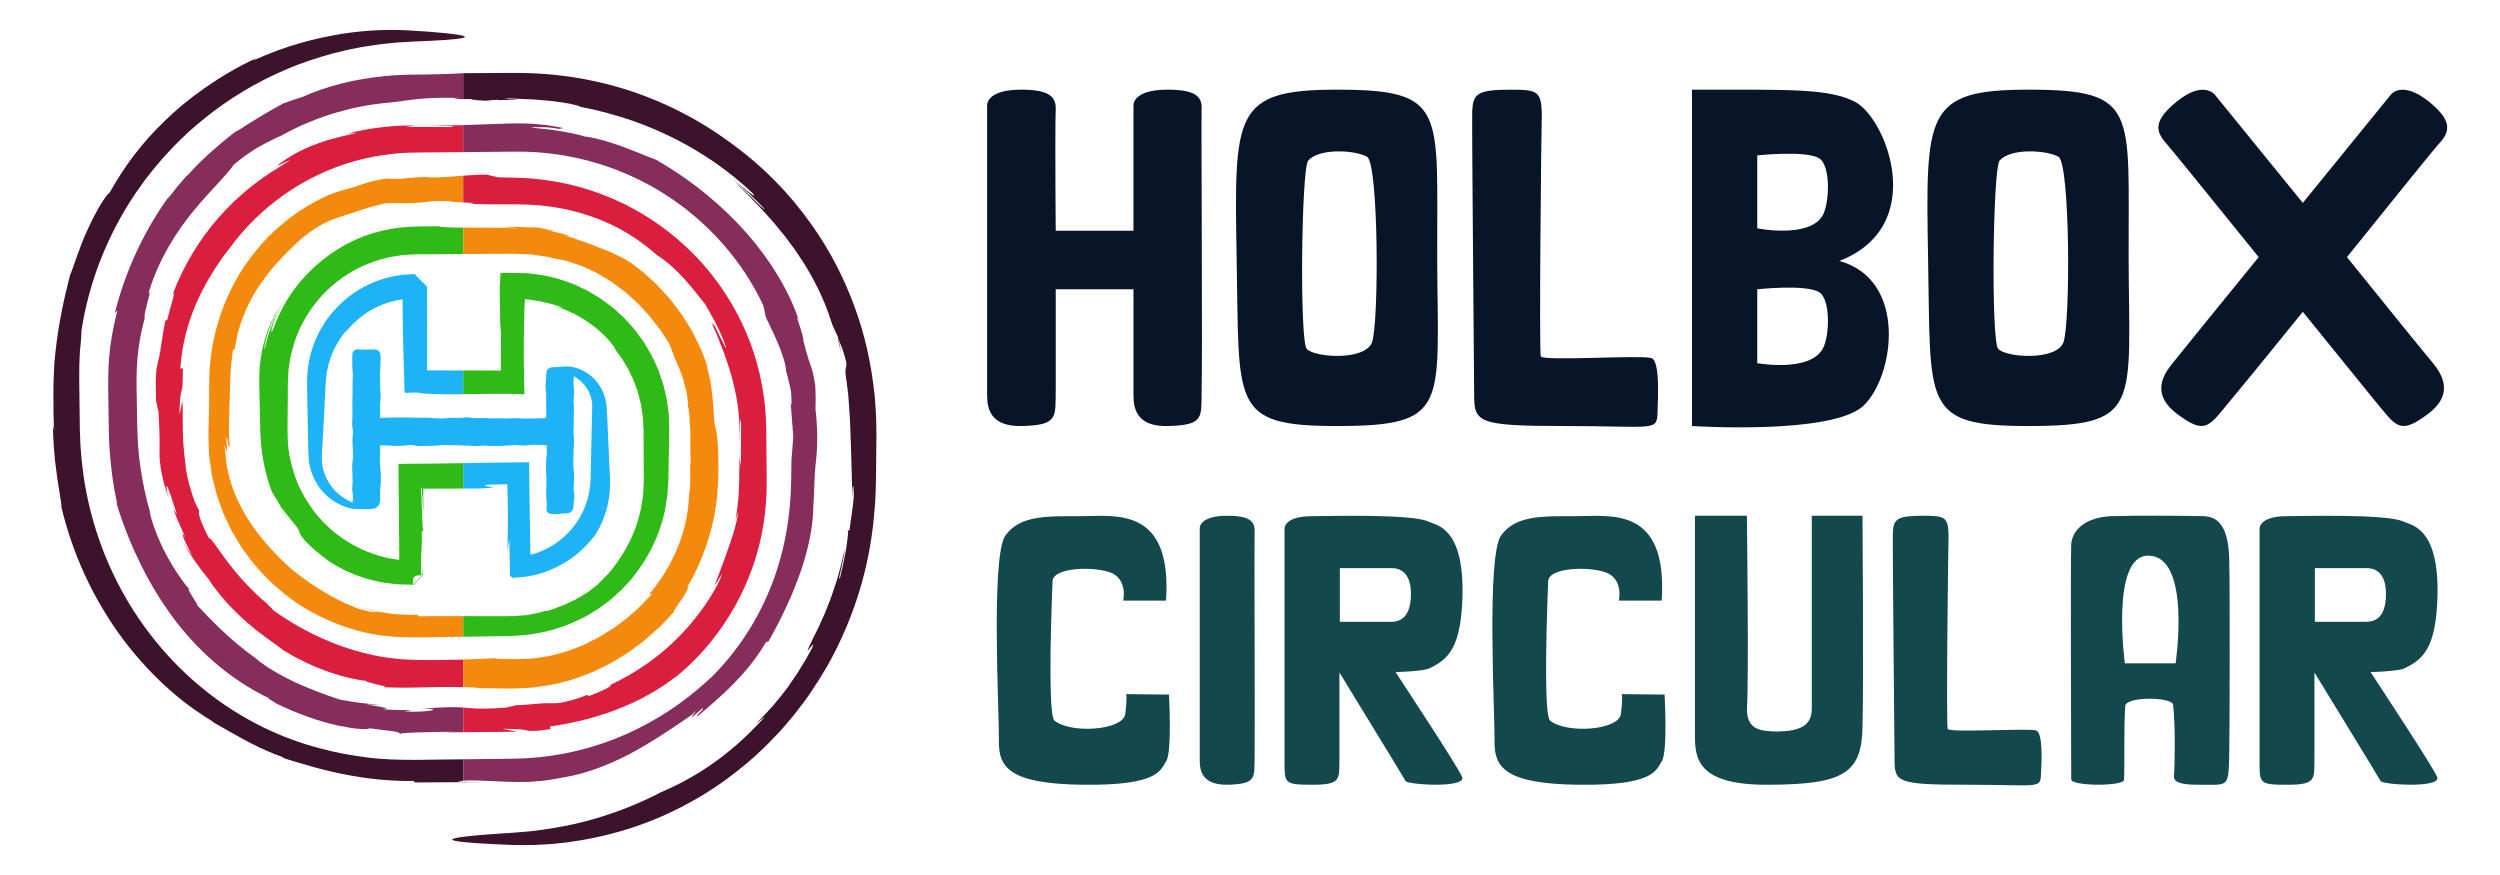
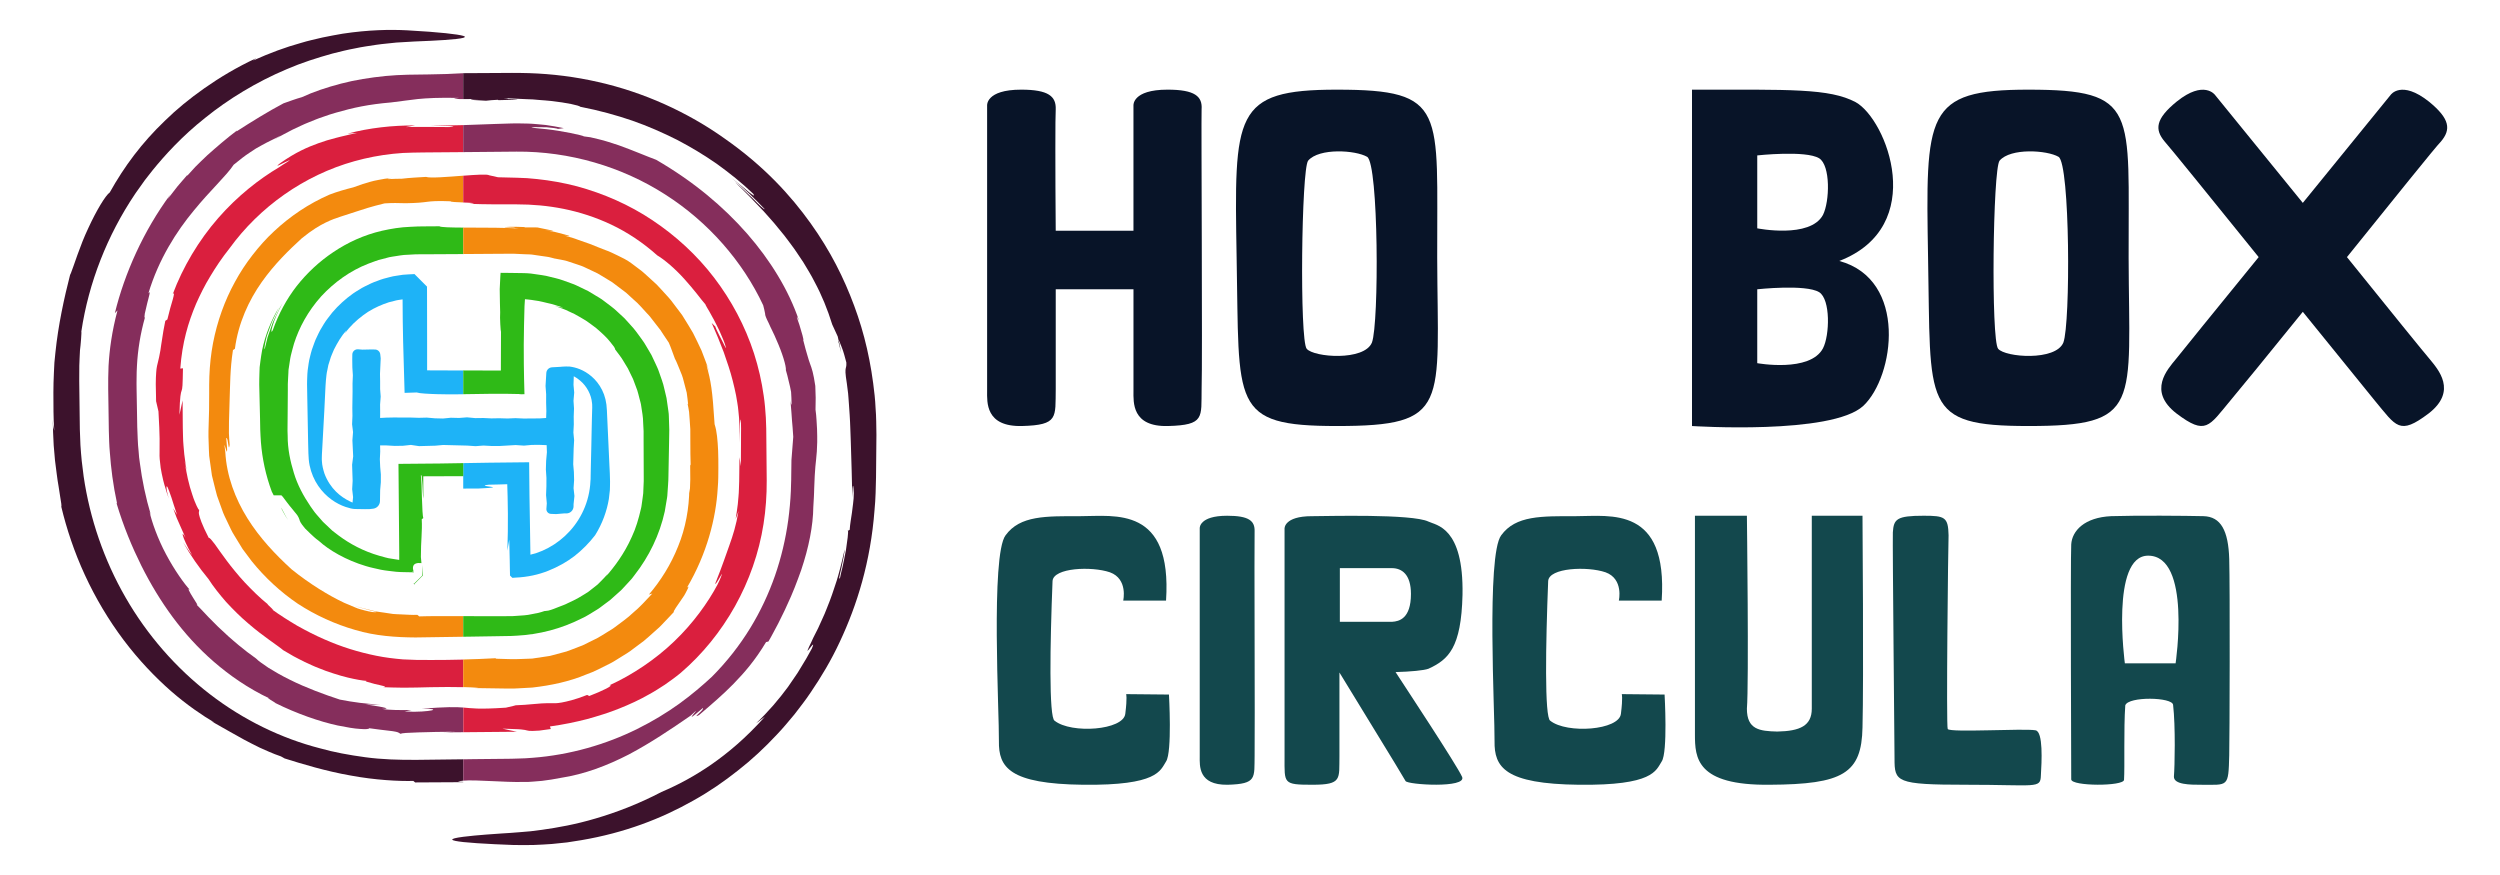
<svg xmlns="http://www.w3.org/2000/svg" id="Capa_1" x="0px" y="0px" width="200px" height="70px" viewBox="0 0 200 70" xml:space="preserve">
  <g>
    <g>
      <path fill="#13484D" d="M28.494,40.319h-0.033v-0.01C28.472,40.312,28.483,40.314,28.494,40.319" />
      <path fill="#202020" d="M67.085,27.22c0.07,0.333,0.147,0.664,0.212,0.998C67.112,27.499,67.061,27.244,67.085,27.22" />
      <path fill="#202020" d="M67.838,42.461l-0.045,0.024C67.817,42.439,67.833,42.434,67.838,42.461" />
      <path fill="#3C122C" d="M67.297,28.218c-0.064-0.334-0.142-0.665-0.212-0.998C67.061,27.244,67.112,27.499,67.297,28.218" />
      <path fill="#1EB3F7" d="M28.494,40.319h-0.033v-0.01C28.472,40.312,28.483,40.314,28.494,40.319" />
      <path fill="#13484D" d="M28.461,40.309c0.011,0.002,0.022,0.005,0.033,0.01h-0.033V40.309z" />
      <path fill="#1EB3F7" d="M48.803,38.515c-0.005,0.226,0,0.457-0.013,0.691c-0.027,0.234-0.054,0.472-0.081,0.713   c-0.161,0.958-0.511,1.956-1.098,2.896c-0.489,0.637-1.039,1.186-1.652,1.67c-0.621,0.474-1.318,0.864-2.095,1.175   c-0.778,0.312-1.657,0.509-2.626,0.549l-0.18,0.014l-0.046,0.003h-0.027c-0.089-0.086-0.14-0.141-0.169-0.17   c0,0-0.008-0.008-0.017-0.016v-0.107c-0.002-0.121-0.005-0.245-0.008-0.369c-0.002-0.248-0.008-0.5-0.013-0.759   c-0.011-0.519-0.024-1.063-0.038-1.633l-0.15,0.883c0.038-1.036,0.046-2.016,0.041-2.962c-0.008-0.465-0.013-0.92-0.022-1.372   c-0.01-0.331-0.019-0.659-0.029-0.984c-0.229,0.005-0.461,0.013-0.689,0.021c-0.261,0.005-0.521,0.011-0.783,0.017   c-1.321,0.148,1.94,0.18-0.818,0.306c-0.484,0.003-0.887,0.003-1.232,0.005V37.05l0,0c0.715-0.011,1.406-0.023,2.085-0.035   c1.084-0.01,2.146-0.021,3.188-0.035c0.009,0.916,0.017,1.816,0.027,2.707c0.009,0.482,0.017,0.958,0.024,1.431   c0.014,0.912,0.027,1.806,0.043,2.69c0.003,0.191,0.006,0.38,0.009,0.568c0.323-0.075,0.64-0.18,0.949-0.312   c1.31-0.568,2.467-1.598,3.169-2.979c0.35-0.686,0.584-1.46,0.662-2.287c0.008-0.102,0.016-0.207,0.021-0.312l0.014-0.162   l0.002-0.194c0.006-0.258,0.011-0.521,0.016-0.785c0.014-0.528,0.024-1.066,0.038-1.617c0,0,0.008-0.42,0.022-1.087   c0.008-0.336,0.016-0.731,0.026-1.17c0.006-0.218,0.014-0.447,0.019-0.684l0.005-0.175l-0.002-0.12   c0.002-0.082,0-0.165-0.013-0.245c-0.054-0.662-0.415-1.348-0.942-1.79c-0.164-0.145-0.342-0.264-0.522-0.36l0.003,0.041   l-0.022,0.646l0.057,0.619l-0.057,0.659l0.041,0.616l-0.024,0.648l0.008,0.63L45.871,34.6l0.059,0.616l-0.037,0.657l-0.036,1.267   l0.054,0.621l0.017,0.646l-0.043,0.648l0.07,0.627l-0.07,0.654V40.5c0,0.316-0.256,0.573-0.572,0.573h-0.189l-0.632,0.054   l-0.418-0.017c-0.214-0.009-0.379-0.193-0.362-0.407l0.032-0.438l-0.059-0.657l0.027-0.699l0.003-0.676l-0.045-0.672l0.021-0.694   l0.062-0.689l-0.021-0.567l-0.543-0.021l-0.638,0.002l-0.635,0.057l-0.665-0.045l-1.272,0.075h-0.654l-0.651-0.035l-0.63,0.049   l-0.664-0.046l-1.929-0.049l-0.632,0.057l-1.297,0.035l-0.651-0.097l-0.629,0.068l-0.659,0.011l-0.657-0.038l-0.519-0.005   l0.011,0.489l-0.03,0.622l0.027,0.603l0.053,0.608l-0.002,0.627l-0.053,0.624l-0.015,0.888c-0.005,0.297-0.22,0.547-0.513,0.6   c-0.176,0.032-0.403,0.053-0.684,0.043c-0.84-0.03-0.847,0.054-1.558-0.181c-0.7-0.237-1.555-0.758-2.188-1.689   c-0.314-0.46-0.562-1.022-0.688-1.646c-0.024-0.156-0.062-0.315-0.067-0.48c-0.013-0.158-0.027-0.338-0.027-0.465   c-0.008-0.277-0.013-0.562-0.022-0.853c-0.021-1.159-0.045-2.408-0.07-3.704c-0.005-0.324-0.01-0.652-0.016-0.98   c-0.005-0.158,0.011-0.36,0.013-0.541c0.014-0.185,0.006-0.371,0.035-0.557c0.054-0.369,0.089-0.745,0.191-1.108   c0.048-0.183,0.086-0.368,0.146-0.549l0.191-0.535c0.056-0.183,0.145-0.353,0.224-0.524c0.085-0.17,0.155-0.347,0.252-0.511   c0.194-0.326,0.379-0.66,0.616-0.958c0.442-0.619,0.982-1.157,1.561-1.63c0.15-0.113,0.299-0.224,0.446-0.337   c0.151-0.113,0.312-0.198,0.468-0.298c0.309-0.207,0.646-0.353,0.972-0.514c0.161-0.083,0.336-0.134,0.502-0.199   c0.17-0.06,0.334-0.134,0.506-0.177c0.344-0.083,0.681-0.197,1.025-0.237c0.169-0.026,0.339-0.051,0.508-0.078   c0.17-0.019,0.339-0.022,0.506-0.035l0.248-0.011l0.123-0.008l0.062-0.002c0.625,0.625,0.913,0.912,1.028,1.03l-0.027-0.021v0.042   c0,0.146,0,0.288,0.002,0.431c0,0.573,0.003,1.119,0.003,1.641c0.002,1.039,0.004,1.967,0.004,2.739v1.725v0.115l2.888,0.011   v1.902h-0.032c-0.746,0.011-1.467,0.014-2.045-0.008c-0.156-0.005-0.304-0.01-0.441-0.016c-0.199-0.008-0.382-0.019-0.541-0.029   c-0.317-0.021-0.545-0.051-0.662-0.091c-0.325,0.01-0.648,0.021-0.969,0.032c-0.038-1.37-0.078-2.723-0.118-4.104   c-0.026-1.089-0.04-2.2-0.043-3.374c-0.224,0.032-0.452,0.057-0.675,0.124c-0.137,0.038-0.283,0.064-0.423,0.107   c-0.14,0.049-0.28,0.1-0.419,0.147c-0.557,0.218-1.125,0.498-1.644,0.896c-0.522,0.391-1.033,0.858-1.45,1.442l0.124-0.248   c-0.428,0.477-0.732,1.017-1.004,1.55c-0.107,0.274-0.247,0.541-0.317,0.82c-0.043,0.138-0.086,0.275-0.13,0.412   c-0.026,0.14-0.056,0.277-0.083,0.415c-0.07,0.271-0.081,0.549-0.113,0.817c-0.016,0.129-0.024,0.271-0.029,0.417   c-0.009,0.146-0.014,0.286-0.022,0.425c-0.027,0.563-0.054,1.101-0.078,1.617c-0.057,1.028-0.108,1.964-0.154,2.814   c-0.01,0.212-0.024,0.42-0.035,0.619c-0.008,0.105-0.005,0.191-0.008,0.285c0,0.092-0.006,0.18,0.005,0.269   c0.014,0.358,0.105,0.689,0.202,0.999c0.224,0.608,0.565,1.095,0.929,1.456c0.363,0.36,0.745,0.597,1.082,0.764   c0.083,0.043,0.161,0.078,0.239,0.11l0.043-0.437l-0.073-0.634l0.038-0.67l-0.043-1.286l0.086-0.673l-0.062-1.275l0.051-0.667   l-0.076-0.622l0.029-0.672l-0.01-0.643l0.019-1.302l-0.003-0.649l0.027-0.656l-0.041-0.635l-0.008-0.659l0.005-0.365   c0.003-0.247,0.214-0.438,0.46-0.419l0.355,0.028l0.633-0.014l0.363,0.003c0.219,0.001,0.402,0.167,0.425,0.385l0.035,0.325   l-0.057,1.237l0.011,0.602v0.616l0.045,0.601l-0.048,0.632l0.005,0.6l-0.003,0.479l0.505-0.027l0.648-0.013l0.651,0.008   l0.643-0.002l0.649,0.021l0.638-0.016l0.659,0.057l0.638,0.016l0.626-0.062l0.662,0.017l0.632-0.049l0.667,0.062l0.632-0.008   l0.653,0.03l0.635-0.011l0.654,0.019l0.635-0.027l0.659,0.03l1.286-0.01l0.509-0.033l0.019-0.546l-0.019-0.667l0.002-0.681   l-0.049-0.667l0.062-1.04c0.014-0.245,0.209-0.44,0.454-0.454l0.649-0.037c0,0,0.363-0.043,0.753-0.024   c0.493,0.059,1.138,0.253,1.768,0.793c0.313,0.27,0.608,0.626,0.837,1.082c0.231,0.455,0.363,0.996,0.385,1.622   c0.056,1.262,0.124,2.719,0.202,4.396C48.771,37.635,48.803,38.063,48.803,38.515" />
      <path fill="#852E5C" d="M34.279,5.954c-1.022,0.01-2.241,0.01-3.441,0.126c-1.203,0.124-2.422,0.309-3.563,0.611   c-1.138,0.298-2.209,0.656-3.118,1.081c-0.498,0.14-0.985,0.32-1.477,0.495c-1.227,0.646-2.599,1.499-3.767,2.252l0.048-0.081   c-0.826,0.622-1.657,1.34-2.378,1.983c-0.344,0.336-0.681,0.641-0.953,0.925c-0.269,0.288-0.498,0.536-0.664,0.729l0.032-0.089   c-0.28,0.312-0.546,0.635-0.818,0.949l-0.767,0.991l0.221-0.371c-2.147,2.897-3.675,6.331-4.447,9.502L9.4,24.833   c-0.447,1.673-0.643,3.132-0.716,4.442c-0.056,1.334-0.016,2.427-0.002,3.524c0.008,0.546,0.016,1.089,0.024,1.644   c0.021,0.573,0.024,1.159,0.083,1.771c0.089,1.221,0.248,2.548,0.579,4.081l-0.057-0.072c0.568,1.905,1.257,3.541,1.997,5.034   c0.748,1.491,1.565,2.836,2.504,4.108c0.942,1.268,2.01,2.462,3.301,3.582c1.249,1.077,2.704,2.106,4.483,2.949   c-0.565-0.242,0.513,0.353,0.433,0.347c1.69,0.842,3.541,1.485,4.991,1.797c0.726,0.146,1.339,0.253,1.786,0.275   c0.441,0.032,0.708,0.021,0.732-0.057c1.34,0.188,1.891,0.218,2.145,0.285c0.255,0.057,0.215,0.104,0.39,0.169   c-0.01-0.073,0.597-0.092,1.423-0.122c0.823-0.032,1.905-0.045,2.927-0.051l-0.941,0.051l1.577-0.013v-1.975   c-0.571-0.045-1.318-0.064-3.344,0.097c0.899-0.013,1.111,0.063,0.821,0.132c-0.146,0.032-0.415,0.067-0.786,0.089   c-0.188,0.011-0.401,0.019-0.633,0.022c-0.226-0.006-0.473-0.011-0.74-0.027l0.541-0.116c-0.586,0-0.982,0.019-1.324-0.002   c-0.341-0.019-0.64-0.016-1.024-0.086c0.705,0.003,0.379-0.113-1.316-0.358c0.385,0.022,0.772,0.017,1.157,0.009   c-1.08-0.041-2.153-0.186-3.221-0.394c-1.197-0.39-2.722-0.947-4.005-1.592c-0.646-0.314-1.227-0.654-1.701-0.947   c-0.46-0.315-0.826-0.56-1.004-0.753c0,0-0.271-0.199-0.694-0.509c-0.205-0.164-0.444-0.355-0.708-0.565   c-0.261-0.212-0.53-0.46-0.815-0.702c-0.277-0.248-0.552-0.52-0.829-0.772c-0.264-0.266-0.522-0.524-0.762-0.764   c-0.398-0.431-0.748-0.794-0.979-1.025c0.223,0.202-0.008-0.156-0.25-0.53c-0.269-0.425-0.522-0.89-0.226-0.589   c-0.473-0.506-1.272-1.627-1.929-2.871c-0.667-1.238-1.146-2.604-1.324-3.406l0.116,0.29c-0.433-1.453-0.713-2.828-0.885-4.154   c-0.021-0.167-0.045-0.331-0.067-0.495l-0.04-0.492c-0.03-0.326-0.064-0.649-0.07-0.972c-0.011-0.325-0.032-0.629-0.038-0.968   c-0.005-0.337-0.011-0.667-0.017-1.001c-0.011-0.664-0.021-1.321-0.035-1.98l-0.005-0.495l0.005-0.473   c0.01-0.313,0-0.63,0.029-0.945c0.067-1.267,0.271-2.55,0.638-3.861c-0.052,0.051-0.046-0.083-0.011-0.307   c0.046-0.221,0.121-0.527,0.191-0.821c0.146-0.583,0.313-1.103,0.097-0.799c0.821-2.741,2.265-4.978,3.624-6.616   c1.353-1.66,2.602-2.776,3.199-3.677c0.509-0.412,0.915-0.737,1.284-0.971c0.18-0.118,0.344-0.226,0.495-0.326   c0.153-0.094,0.301-0.169,0.436-0.245c0.536-0.304,0.963-0.479,1.552-0.799l-0.522,0.336c0.52-0.318,1.014-0.562,1.466-0.802   c0.466-0.212,0.883-0.427,1.289-0.583c0.406-0.162,0.777-0.323,1.144-0.438c0.363-0.126,0.705-0.25,1.046-0.339   c1.356-0.393,2.594-0.662,4.396-0.815c0.898-0.11,1.41-0.188,2.13-0.271c0.729-0.072,1.644-0.126,3.329-0.092   c-0.718,0.075-0.366,0.092,0.317,0.094V5.857C36.259,5.911,35.312,5.94,34.279,5.954" />
      <path fill="#F38A0E" d="M34.077,14.152l-0.944,0.057c-0.331,0.03-0.662,0.04-0.99,0.089c-0.557-0.019-1.738,0.113-0.756-0.07   c-0.229,0.029-0.431,0.053-0.611,0.075c-0.181,0.029-0.333,0.059-0.477,0.086c-0.279,0.051-0.495,0.1-0.691,0.158   c-0.396,0.103-0.721,0.216-1.346,0.442c-0.64,0.161-1.28,0.341-1.902,0.581c-1.679,0.732-3.159,1.741-4.426,2.924   c-0.638,0.589-1.21,1.235-1.735,1.913c-0.524,0.675-0.998,1.394-1.404,2.146c-0.826,1.502-1.413,3.146-1.751,4.883   c-0.167,0.869-0.261,1.765-0.296,2.677c-0.002,0.229-0.008,0.455-0.014,0.684v0.656c-0.002,0.438-0.005,0.883-0.008,1.332   c-0.013,0.541-0.03,1.111-0.048,1.706c-0.014,0.288,0.008,0.632,0.016,0.958c0.014,0.333,0.016,0.673,0.04,1.017   c0.049,0.342,0.098,0.689,0.146,1.044c0.024,0.177,0.051,0.354,0.075,0.535c0.043,0.175,0.089,0.353,0.132,0.532   c0.089,0.355,0.175,0.722,0.277,1.085c0.126,0.357,0.256,0.718,0.388,1.081c0.118,0.372,0.301,0.719,0.47,1.076   c0.175,0.353,0.326,0.724,0.549,1.06c0.21,0.345,0.422,0.689,0.635,1.039c0.245,0.326,0.49,0.657,0.737,0.985   c1.039,1.287,2.284,2.448,3.686,3.398c1.418,0.925,2.979,1.633,4.585,2.095c1.598,0.482,3.279,0.592,4.827,0.601   c1.318-0.019,2.599-0.038,3.818-0.057v-1.649c-1.41-0.005-2.683-0.008-3.522,0.021l-0.143-0.121   c-0.468,0.014-0.879-0.024-1.318-0.04c-0.215-0.013-0.433-0.011-0.646-0.035l-0.643-0.097l-0.64-0.092   c-0.213-0.038-0.42-0.102-0.63-0.153c-0.363-0.094-0.729-0.167-1.082-0.293c0.097,0.038,0.194,0.076,0.291,0.105l0.468,0.126   c0.312,0.081,0.625,0.178,0.939,0.248c-0.183,0.054-0.509-0.013-0.958-0.124c-0.221-0.067-0.484-0.113-0.75-0.237   c-0.27-0.113-0.563-0.236-0.883-0.372c-1.246-0.586-2.745-1.498-4.216-2.682c-1.297-1.187-2.548-2.505-3.53-4.079   c-0.979-1.566-1.671-3.401-1.771-5.306c-0.121-0.901-0.04-0.506,0.043-0.223c0.081,0.277,0.162,0.444,0.032-0.891   c0.169-0.089,0.172,1.238,0.274,0.546c-0.024-0.322-0.051-0.629-0.06-0.937c0-0.312,0.003-0.613,0.005-0.909   c0.011-0.594,0.032-1.167,0.051-1.762c0.049-1.208,0.024-2.399,0.267-3.979l0.156-0.103c0.267-2.056,1.122-3.885,2.142-5.329   c1.028-1.456,2.183-2.567,3.196-3.498c0.826-0.678,1.451-1.039,1.932-1.275c0.484-0.234,0.829-0.355,1.178-0.466   c0.35-0.113,0.703-0.225,1.227-0.398c0.522-0.175,1.218-0.403,2.292-0.664c0.57-0.041,1.143-0.035,1.708-0.013   c0.915-0.017,1.308-0.06,1.684-0.111c0.385-0.049,0.797-0.089,1.902-0.045c-0.059,0.051,0.49,0.075,1.001,0.094v-2.142   C35.813,14.149,34.413,14.268,34.077,14.152" />
-       <path fill="#202020" d="M67.793,42.485l0.045-0.024C67.833,42.434,67.817,42.439,67.793,42.485" />
      <path fill="#2FBA17" d="M22.5,40.618c-0.007,0.015,0.02,0.086,0.101,0.24c0.042,0.077,0.097,0.175,0.166,0.299   c0.07,0.124,0.153,0.274,0.278,0.436c-0.108-0.152-0.195-0.317-0.282-0.483L22.5,40.618C22.5,40.619,22.5,40.618,22.5,40.618   L22.5,40.618z" />
      <path fill="#202020" d="M22.523,60.594c0.167,0.06,0.223,0.078,0.242,0.08h0C22.685,60.647,22.593,60.617,22.523,60.594" />
      <path fill="#DA1F3E" d="M34.362,10.041c1.103,0.043,2.572,0.032,1.59,0.124l-1.729-0.011l-0.864-0.002   c-0.286-0.003-0.603,0.008-0.901,0.013l0.756-0.129c-1.813-0.01-3.646,0.188-5.414,0.654c0.253-0.029,0.512-0.035,0.765-0.048   c-0.164,0.033-0.32,0.065-0.471,0.094c-0.15,0.036-0.296,0.07-0.436,0.103c-0.277,0.07-0.543,0.121-0.789,0.193   c-0.245,0.067-0.482,0.135-0.713,0.197c-0.229,0.072-0.45,0.147-0.676,0.226c-0.89,0.323-1.818,0.719-3.056,1.593   c-0.543,0.42,0.005,0.1,0.415-0.086c0.205-0.097,0.369-0.169,0.331-0.132c-0.021,0.019-0.088,0.067-0.229,0.156   c-0.142,0.086-0.35,0.212-0.64,0.412c-1.521,0.898-3.299,2.271-4.843,4.046c-1.55,1.768-2.839,3.937-3.637,6.086   c0.145-0.175,0.11,0.026,0.002,0.422c-0.121,0.393-0.288,0.99-0.433,1.603l-0.165,0.111c-0.057,0.296-0.107,0.565-0.153,0.804   c-0.038,0.242-0.073,0.457-0.102,0.649c-0.07,0.381-0.097,0.677-0.137,0.909c-0.083,0.462-0.129,0.678-0.186,0.896   c-0.051,0.218-0.126,0.434-0.153,0.901c-0.013,0.226-0.035,0.541-0.032,0.904c0,0.36,0.011,0.81,0.027,1.372l0.188,0.808   c0.032,0.511,0.054,0.928,0.065,1.278c0.008,0.342,0.027,0.657,0.027,0.899c-0.005,0.495,0.005,0.801-0.003,1.124   c-0.014,0.326,0.016,0.662,0.089,1.216c0.038,0.278,0.116,0.605,0.205,1.009c0.045,0.202,0.119,0.42,0.188,0.663   c0.07,0.242,0.15,0.502,0.258,0.783c-0.143-0.452-0.178-0.746-0.186-0.883c-0.005-0.137,0.032-0.126,0.103,0.014   c0.07,0.14,0.153,0.411,0.288,0.777c0.062,0.183,0.129,0.393,0.199,0.627c0.081,0.231,0.167,0.487,0.253,0.762l-0.313-0.514   c0.111,0.301,0.202,0.554,0.288,0.771c0.094,0.213,0.175,0.399,0.25,0.568c0.142,0.347,0.293,0.63,0.455,1.025   c-0.188-0.331-0.275-0.406-0.213-0.18s0.275,0.753,0.746,1.577c-0.264-0.336-0.49-0.7-0.737-1.054   c0.597,1.052,1.286,2.042,2.047,2.962c0.371,0.584,0.867,1.208,1.404,1.824c0.558,0.601,1.152,1.2,1.76,1.709   c1.197,1.043,2.373,1.776,2.811,2.152c0,0,0.32,0.194,0.826,0.482c0.258,0.134,0.56,0.298,0.899,0.462   c0.341,0.151,0.704,0.337,1.098,0.482c0.194,0.075,0.39,0.153,0.586,0.229c0.199,0.075,0.4,0.137,0.6,0.202   c0.396,0.137,0.792,0.236,1.157,0.331c0.619,0.148,1.16,0.242,1.52,0.269c-0.283,0,0.159,0.118,0.629,0.242   c0.543,0.124,1.13,0.239,0.651,0.256c0.394,0.021,0.975,0.035,1.655,0.043c0.336-0.003,0.696-0.008,1.071-0.013   c0.355-0.009,0.724-0.019,1.092-0.027c0.913-0.019,1.835-0.021,2.613-0.002v-2.207c-0.88,0.024-1.719,0.032-2.537,0.032   c-0.398-0.003-0.794-0.005-1.181-0.005c-0.385-0.008-0.74-0.027-1.106-0.043c-0.724-0.062-1.434-0.148-2.133-0.291   c-1.402-0.283-2.777-0.702-4.179-1.324c-0.705-0.307-1.409-0.667-2.136-1.073c-0.678-0.401-1.377-0.837-2.085-1.351   c0.52,0.353-0.374-0.387-0.288-0.379c-0.659-0.53-1.27-1.144-1.833-1.738c-0.274-0.304-0.543-0.597-0.777-0.894   c-0.248-0.291-0.463-0.581-0.667-0.847c-0.401-0.535-0.724-1.003-0.961-1.334c-0.248-0.323-0.401-0.514-0.476-0.49   c-0.576-1.119-0.718-1.619-0.772-1.851c-0.051-0.237,0.011-0.224,0.006-0.393c-0.032,0.013-0.102-0.1-0.2-0.312   c-0.094-0.213-0.231-0.52-0.347-0.896c-0.261-0.742-0.492-1.759-0.621-2.73c0.029,0.148,0.053,0.296,0.085,0.444l0.105,0.438   c-0.098-0.457-0.148-0.923-0.213-1.388c-0.038-0.465-0.094-0.931-0.1-1.401c-0.019-0.46-0.019-0.956-0.024-1.442l-0.01-1.467   l-0.253,1.152c0.035-1.555,0.113-1.751,0.174-1.932c0.067-0.174,0.084-0.369,0.108-1.789l-0.213,0.024   c0.151-2.088,0.632-3.694,1.264-5.188c0.331-0.74,0.686-1.464,1.13-2.188c0.433-0.727,0.928-1.469,1.542-2.241   c2.397-3.307,5.968-5.854,10.006-6.977c1.006-0.28,2.04-0.479,3.083-0.589l0.786-0.067l0.789-0.027   c0.538-0.016,1.105-0.013,1.654-0.021c0.794-0.009,1.588-0.014,2.379-0.019v-2.161C36.186,10.033,35.293,10.052,34.362,10.041" />
      <path fill="#3C122C" d="M37.058,62.548l-0.42-0.006c0.094-0.045,0.234-0.072,0.42-0.088v-1.711   c-1.254,0.016-2.489,0.03-3.691,0.045c-1.458,0.011-2.833-0.032-4.138-0.209c-1.299-0.175-2.521-0.401-3.613-0.71   c-3.089-0.791-6.148-2.268-8.838-4.345c-2.693-2.072-5.013-4.73-6.732-7.725c-1.727-2.994-2.859-6.314-3.352-9.672   c-0.06-0.42-0.103-0.839-0.156-1.259c-0.049-0.42-0.068-0.842-0.103-1.259c-0.045-0.842-0.061-1.666-0.064-2.548   c-0.01-0.867-0.021-1.727-0.032-2.583c0.003-0.411,0.003-0.82,0.006-1.229c0.008-0.409,0.038-0.815,0.053-1.221   c0.057-0.417,0.143-1.507,0.108-1.504c0.589-3.925,2.08-7.702,4.288-10.99c0,0,0.03-0.049,0.094-0.138   c0.062-0.086,0.153-0.218,0.274-0.384c0.119-0.167,0.264-0.374,0.436-0.613c0.18-0.232,0.388-0.496,0.619-0.789   c0.939-1.154,2.338-2.712,4.194-4.179c1.835-1.487,4.111-2.879,6.522-3.893c1.2-0.521,2.443-0.912,3.651-1.25   c0.607-0.151,1.205-0.307,1.796-0.412c0.587-0.129,1.166-0.204,1.722-0.291c0.557-0.083,1.098-0.118,1.609-0.18   c0.517-0.03,1.006-0.06,1.464-0.086c0.941-0.035,1.754-0.076,2.397-0.119c0.74-0.051,1.257-0.108,1.485-0.172   c0.169-0.049,0.183-0.1,0.016-0.153c-0.005-0.003-0.01-0.003-0.016-0.005c-0.412-0.124-1.797-0.296-4.483-0.444   c-1.367-0.072-3.083-0.042-5.157,0.269c-0.514,0.097-1.057,0.181-1.617,0.305c-0.557,0.134-1.143,0.255-1.74,0.44   C22.855,3.77,21.585,4.24,20.25,4.84l0.256-0.188c-1.58,0.732-2.938,1.555-4.141,2.397c-1.2,0.842-2.249,1.706-3.169,2.607   c-1.859,1.782-3.248,3.651-4.415,5.739c-0.337,0.232-1.082,1.464-1.722,2.866c-0.665,1.396-1.138,2.979-1.44,3.737   c0.005-0.054,0.017-0.105,0.024-0.156c-0.53,2.064-0.988,4.2-1.21,6.361l-0.081,0.81c-0.013,0.269-0.027,0.539-0.04,0.81   c-0.011,0.266-0.027,0.541-0.03,0.802c-0.002,0.258-0.005,0.519-0.011,0.775c-0.002,0.517,0,1.031,0.008,1.536   c0.01,0.511,0.018,1.003,0.064,1.522c-0.022-0.134-0.102-0.234-0.122-0.872c0.008,0.641,0.035,1.359,0.075,2.053   c0.035,0.403,0.07,0.801,0.103,1.192c0.051,0.387,0.096,0.761,0.142,1.114c0.038,0.355,0.1,0.686,0.148,0.984   c0.051,0.298,0.091,0.568,0.123,0.797c0.081,0.457,0.124,0.753,0.092,0.817c0.417,1.747,1.039,3.627,1.886,5.459   c0.845,1.837,1.911,3.622,3.105,5.208c1.195,1.588,2.519,2.971,3.791,4.085c1.278,1.113,2.51,1.945,3.492,2.526   c-0.097-0.041-0.194-0.084-0.288-0.133c0.568,0.32,1.033,0.587,1.453,0.824c0.425,0.229,0.794,0.45,1.179,0.659   c0.39,0.199,0.783,0.417,1.253,0.64c0.477,0.207,1.009,0.469,1.698,0.7c0.112,0.063,0.256,0.135,0.289,0.163h0   c0,0,0.001,0.001,0.001,0.001h0.003c1.35,0.425,3.317,1.025,5.279,1.367c1.956,0.366,3.885,0.465,5.021,0.433l0.145,0.121   l3.845-0.021V62.548z" />
-       <path fill="#2FBA17" d="M35.15,18.102c-0.396,0.002-0.783,0.006-1.165,0.008c-0.382,0.006-0.748,0.003-1.152,0.035   c-0.791,0.027-1.549,0.153-2.276,0.317c-1.453,0.336-2.75,0.941-3.882,1.701c-1.135,0.758-2.112,1.673-2.935,2.715   c-0.815,1.049-1.453,2.235-1.913,3.527c-0.291,0.56-0.029-0.732,0.778-2.152l-0.253,0.425c-0.075,0.148-0.143,0.299-0.215,0.45   l-0.21,0.449l-0.104,0.223l-0.084,0.234c-0.11,0.312-0.223,0.621-0.328,0.936l-0.236,0.963c-0.036-0.017-0.022-0.164,0.023-0.396   c0.022-0.119,0.052-0.253,0.086-0.406c0.019-0.075,0.035-0.156,0.06-0.237c0.027-0.081,0.056-0.165,0.085-0.248   c0.062-0.172,0.126-0.35,0.191-0.533c0.067-0.18,0.129-0.368,0.218-0.538c0.167-0.347,0.326-0.684,0.46-0.96   c-0.605,1.025-1.068,2.163-1.324,3.376c-0.064,0.302-0.094,0.611-0.143,0.92c-0.019,0.153-0.046,0.31-0.059,0.463l-0.017,0.471   c-0.004,0.31-0.023,0.64-0.016,0.934c0.005,0.296,0.014,0.592,0.021,0.89c0.014,0.595,0.03,1.197,0.043,1.805   c0.005,0.304,0.011,0.611,0.017,0.917c0.005,0.31,0.038,0.651,0.053,0.98c0.103,1.318,0.385,2.655,0.872,3.963l0.603,0.99   c0.045,0.099,0.099,0.193,0.15,0.292l0,0H22.5c0.022-0.022,0.21,0.222,0.449,0.552c0.24,0.328,0.583,0.707,0.829,1.03   c0.209,0.329,0.148,0.364,0.261,0.573c0.059,0.103,0.159,0.253,0.368,0.498c0.111,0.116,0.253,0.253,0.431,0.42   c0.18,0.162,0.382,0.372,0.667,0.57c0.805,0.74,2.185,1.545,3.759,2.015c0.39,0.124,0.802,0.197,1.203,0.293   c0.403,0.081,0.818,0.11,1.218,0.164c0.404,0.038,0.805,0.027,1.189,0.04l0.142,0.003h0.076l0.023-0.024   c-0.005-0.011-0.01-0.024-0.016-0.038c-0.002,0.002-0.008,0.008-0.008,0.008h-0.006c-0.026-0.005-0.048-0.011-0.067-0.014   c-0.03-0.008-0.043-0.013-0.043-0.019c0.005-0.008,0.024-0.013,0.06-0.019c0.008,0,0.016-0.003,0.027-0.003l0.016-0.002   c-0.081-0.239-0.129-0.708,0.641-0.624l-0.002-0.002c-0.003-0.022-0.005-0.049-0.008-0.075c-0.014-0.108-0.027-0.253-0.038-0.407   c-0.005-1.289,0.121-2.031,0.068-3.026l0.128-0.094c-0.056-0.113-0.088-0.81-0.112-1.582c-0.008-0.242-0.016-0.492-0.024-0.732   c-0.003-0.118-0.005-0.231-0.008-0.345c-0.005-0.064-0.008-0.129-0.01-0.19c-0.014-0.248-0.027-0.455-0.046-0.544   c0.064-0.161,0.091,0.164,0.113,0.503c0.005,0.086,0.013,0.178,0.019,0.27c0.005,0.161,0.011,0.323,0.019,0.465   c0.013,0.291,0.03,0.522,0.054,0.602c-0.009-1.194-0.011-1.783-0.011-1.788c1.249-0.006,1.442-0.006,3.199-0.011V37.05   c-0.603,0.011-1.216,0.019-1.849,0.03c-1.081,0.01-2.193,0.019-3.333,0.03c0.019,2.235,0.041,4.63,0.062,7.221   c0,0.156-0.002,0.31-0.002,0.462c-0.208-0.03-0.412-0.07-0.613-0.096c-0.345-0.038-0.663-0.156-0.982-0.235   c-1.268-0.365-2.352-0.947-3.261-1.627c-0.113-0.086-0.223-0.172-0.336-0.258l-0.164-0.126l-0.151-0.143   c-0.199-0.191-0.404-0.374-0.595-0.563c-0.174-0.202-0.349-0.4-0.524-0.6c-0.175-0.193-0.309-0.42-0.465-0.624   c-0.576-0.848-1.052-1.733-1.337-2.685c-0.291-0.945-0.5-1.929-0.496-2.965c-0.005-0.134-0.016-0.25-0.013-0.398   c0-0.148,0.003-0.298,0.003-0.449c0.002-0.299,0.005-0.603,0.008-0.91c0.005-0.616,0.008-1.249,0.014-1.902v-0.495   c0-0.169,0.016-0.298,0.021-0.452c0.008-0.148,0.016-0.298,0.024-0.449l0.01-0.229c0.008-0.076,0.024-0.151,0.035-0.226   c0.054-0.304,0.081-0.619,0.153-0.929c0.086-0.31,0.153-0.629,0.253-0.947c0.403-1.27,1.101-2.575,2.166-3.769   c1.033-1.12,2.321-2.056,3.777-2.621c0.369-0.126,0.727-0.291,1.112-0.369l0.567-0.15c0.194-0.041,0.387-0.062,0.581-0.095   c0.194-0.024,0.387-0.072,0.584-0.083l0.589-0.032c0.369-0.032,0.851-0.019,1.289-0.024c0.96-0.005,1.918-0.011,2.874-0.016   v-2.118C36.039,18.201,35.264,18.185,35.15,18.102" />
+       <path fill="#2FBA17" d="M35.15,18.102c-0.396,0.002-0.783,0.006-1.165,0.008c-0.382,0.006-0.748,0.003-1.152,0.035   c-0.791,0.027-1.549,0.153-2.276,0.317c-1.453,0.336-2.75,0.941-3.882,1.701c-1.135,0.758-2.112,1.673-2.935,2.715   c-0.815,1.049-1.453,2.235-1.913,3.527c-0.291,0.56-0.029-0.732,0.778-2.152l-0.253,0.425c-0.075,0.148-0.143,0.299-0.215,0.45   l-0.21,0.449l-0.104,0.223l-0.084,0.234c-0.11,0.312-0.223,0.621-0.328,0.936l-0.236,0.963c-0.036-0.017-0.022-0.164,0.023-0.396   c0.022-0.119,0.052-0.253,0.086-0.406c0.019-0.075,0.035-0.156,0.06-0.237c0.027-0.081,0.056-0.165,0.085-0.248   c0.062-0.172,0.126-0.35,0.191-0.533c0.067-0.18,0.129-0.368,0.218-0.538c0.167-0.347,0.326-0.684,0.46-0.96   c-0.605,1.025-1.068,2.163-1.324,3.376c-0.064,0.302-0.094,0.611-0.143,0.92c-0.019,0.153-0.046,0.31-0.059,0.463l-0.017,0.471   c-0.004,0.31-0.023,0.64-0.016,0.934c0.005,0.296,0.014,0.592,0.021,0.89c0.014,0.595,0.03,1.197,0.043,1.805   c0.005,0.304,0.011,0.611,0.017,0.917c0.005,0.31,0.038,0.651,0.053,0.98c0.103,1.318,0.385,2.655,0.872,3.963c0.045,0.099,0.099,0.193,0.15,0.292l0,0H22.5c0.022-0.022,0.21,0.222,0.449,0.552c0.24,0.328,0.583,0.707,0.829,1.03   c0.209,0.329,0.148,0.364,0.261,0.573c0.059,0.103,0.159,0.253,0.368,0.498c0.111,0.116,0.253,0.253,0.431,0.42   c0.18,0.162,0.382,0.372,0.667,0.57c0.805,0.74,2.185,1.545,3.759,2.015c0.39,0.124,0.802,0.197,1.203,0.293   c0.403,0.081,0.818,0.11,1.218,0.164c0.404,0.038,0.805,0.027,1.189,0.04l0.142,0.003h0.076l0.023-0.024   c-0.005-0.011-0.01-0.024-0.016-0.038c-0.002,0.002-0.008,0.008-0.008,0.008h-0.006c-0.026-0.005-0.048-0.011-0.067-0.014   c-0.03-0.008-0.043-0.013-0.043-0.019c0.005-0.008,0.024-0.013,0.06-0.019c0.008,0,0.016-0.003,0.027-0.003l0.016-0.002   c-0.081-0.239-0.129-0.708,0.641-0.624l-0.002-0.002c-0.003-0.022-0.005-0.049-0.008-0.075c-0.014-0.108-0.027-0.253-0.038-0.407   c-0.005-1.289,0.121-2.031,0.068-3.026l0.128-0.094c-0.056-0.113-0.088-0.81-0.112-1.582c-0.008-0.242-0.016-0.492-0.024-0.732   c-0.003-0.118-0.005-0.231-0.008-0.345c-0.005-0.064-0.008-0.129-0.01-0.19c-0.014-0.248-0.027-0.455-0.046-0.544   c0.064-0.161,0.091,0.164,0.113,0.503c0.005,0.086,0.013,0.178,0.019,0.27c0.005,0.161,0.011,0.323,0.019,0.465   c0.013,0.291,0.03,0.522,0.054,0.602c-0.009-1.194-0.011-1.783-0.011-1.788c1.249-0.006,1.442-0.006,3.199-0.011V37.05   c-0.603,0.011-1.216,0.019-1.849,0.03c-1.081,0.01-2.193,0.019-3.333,0.03c0.019,2.235,0.041,4.63,0.062,7.221   c0,0.156-0.002,0.31-0.002,0.462c-0.208-0.03-0.412-0.07-0.613-0.096c-0.345-0.038-0.663-0.156-0.982-0.235   c-1.268-0.365-2.352-0.947-3.261-1.627c-0.113-0.086-0.223-0.172-0.336-0.258l-0.164-0.126l-0.151-0.143   c-0.199-0.191-0.404-0.374-0.595-0.563c-0.174-0.202-0.349-0.4-0.524-0.6c-0.175-0.193-0.309-0.42-0.465-0.624   c-0.576-0.848-1.052-1.733-1.337-2.685c-0.291-0.945-0.5-1.929-0.496-2.965c-0.005-0.134-0.016-0.25-0.013-0.398   c0-0.148,0.003-0.298,0.003-0.449c0.002-0.299,0.005-0.603,0.008-0.91c0.005-0.616,0.008-1.249,0.014-1.902v-0.495   c0-0.169,0.016-0.298,0.021-0.452c0.008-0.148,0.016-0.298,0.024-0.449l0.01-0.229c0.008-0.076,0.024-0.151,0.035-0.226   c0.054-0.304,0.081-0.619,0.153-0.929c0.086-0.31,0.153-0.629,0.253-0.947c0.403-1.27,1.101-2.575,2.166-3.769   c1.033-1.12,2.321-2.056,3.777-2.621c0.369-0.126,0.727-0.291,1.112-0.369l0.567-0.15c0.194-0.041,0.387-0.062,0.581-0.095   c0.194-0.024,0.387-0.072,0.584-0.083l0.589-0.032c0.369-0.032,0.851-0.019,1.289-0.024c0.96-0.005,1.918-0.011,2.874-0.016   v-2.118C36.039,18.201,35.264,18.185,35.15,18.102" />
      <polygon fill="#202020" points="12.488,32.111 12.488,32.1 12.397,31.71   " />
      <path fill="#202020" d="M33.092,46.666h-0.01c0.005,0.019,0.01,0.035,0.019,0.049c0.002-0.003,0.005-0.006,0.01-0.011   C33.106,46.693,33.101,46.68,33.092,46.666" />
      <path fill="#202020" d="M33.148,46.801c0-0.008-0.005-0.024-0.019-0.06c-0.002,0-0.008,0.006-0.014,0.011   C33.135,46.792,33.148,46.812,33.148,46.801" />
      <path fill="#2FBA17" d="M33.778,46.091c0,0,0.027-0.027,0.051-0.051v-0.027l-0.003-0.021v-0.013   c-0.002-0.089-0.005-0.175-0.008-0.264c-0.003-0.175-0.008-0.345-0.013-0.511c-0.006,0.357-0.014,0.6-0.024,0.748   c0,0.02-0.003,0.038-0.003,0.054l-0.002,0.021v0.017c-0.208,0.205-0.563,0.56-0.665,0.662c0.008,0.014,0.014,0.027,0.019,0.038   C33.472,46.397,33.67,46.198,33.778,46.091" />
-       <path fill="#202020" d="M33.908,42.407l-0.041,0.03C33.878,42.463,33.891,42.458,33.908,42.407" />
-       <polygon fill="#202020" points="38.686,62.566 37.058,62.548 37.058,62.575   " />
      <path fill="#202020" d="M43.571,48.878c0.051-0.016,0.107-0.035,0.159-0.054C43.631,48.854,43.588,48.87,43.571,48.878" />
      <path fill="#2FBA17" d="M37.523,50.933c0.678-0.01,1.337-0.021,1.975-0.032c0.317-0.005,0.63-0.011,0.937-0.016   c0.304-0.003,0.597-0.005,0.92-0.032c1.765-0.092,3.543-0.549,5.168-1.373c0.42-0.183,0.794-0.449,1.189-0.681   c0.202-0.113,0.377-0.261,0.562-0.396l0.554-0.415l0.517-0.462c0.169-0.159,0.355-0.299,0.506-0.479l0.473-0.511   c0.079-0.088,0.162-0.169,0.235-0.261l0.212-0.279c1.151-1.469,2.001-3.215,2.411-5.085l0.118-0.707   c0.038-0.237,0.092-0.474,0.097-0.714l0.049-0.718c0.008-0.118,0.018-0.244,0.021-0.358l0.008-0.333   c0.016-0.893,0.033-1.789,0.051-2.685l0.011-0.67l0.005-0.339l-0.011-0.363l-0.023-0.729c0-0.245-0.054-0.484-0.082-0.726   c-0.035-0.243-0.062-0.484-0.104-0.724l-0.169-0.713c-0.094-0.482-0.283-0.935-0.438-1.396c-0.073-0.234-0.189-0.453-0.288-0.676   l-0.312-0.662l-0.372-0.632c-0.124-0.21-0.245-0.423-0.395-0.616c-0.288-0.394-0.563-0.797-0.901-1.149   c-0.164-0.18-0.323-0.363-0.49-0.541l-0.535-0.495c-0.345-0.342-0.751-0.611-1.133-0.909c-0.188-0.154-0.406-0.264-0.608-0.393   c-0.208-0.127-0.412-0.256-0.622-0.375l-0.651-0.315c-0.218-0.102-0.431-0.215-0.66-0.288c-0.452-0.159-0.896-0.347-1.364-0.447   l-0.691-0.169c-0.234-0.052-0.471-0.073-0.702-0.111l-0.509-0.073c-0.185-0.021-0.368-0.029-0.551-0.035   c-0.36-0.005-0.721-0.011-1.082-0.016l-0.536-0.006l-0.266-0.002c-0.013,0.076-0.011,0.172-0.019,0.258   c-0.016,0.35-0.032,0.7-0.051,1.05c0.005,0.368,0.011,0.736,0.017,1.105c0.005,0.247,0.01,0.495,0.019,0.745   c-0.019,0.218-0.008,0.61,0.01,0.95c0.017,0.333,0.043,0.614,0.057,0.614l-0.011,3.097l-3.01-0.011v1.902   c0.737-0.01,1.499-0.021,2.171-0.032h1.299c0.455,0.002,0.854,0.008,1.184,0.022l-0.221,0.023c0.154-0.005,0.309-0.01,0.465-0.016   c-0.01-0.411-0.021-0.826-0.032-1.24c-0.005-0.393-0.011-0.788-0.019-1.184c-0.008-0.509-0.008-1.022-0.006-1.534   c0.006-1.022,0.032-2.066,0.06-3.075c0.011-0.186,0.024-0.368,0.035-0.551c-0.002-0.017,0.009-0.013,0.021-0.011l0.038,0.003   l0.07,0.008l0.138,0.013c0.091,0.008,0.178,0.014,0.267,0.032l0.221,0.035l0.341,0.051c0.226,0.038,0.444,0.105,0.665,0.153   c0.45,0.084,0.869,0.248,1.299,0.372c-0.072-0.013-0.134-0.005-0.277-0.032c-0.07-0.011-0.161-0.032-0.282-0.067   c-0.03-0.008-0.062-0.016-0.098-0.027c0.032,0.014,0.068,0.027,0.103,0.038c0.162,0.057,0.328,0.116,0.492,0.172   c0.17,0.051,0.326,0.137,0.49,0.21l0.484,0.226c0.317,0.161,0.616,0.357,0.915,0.53c0.286,0.191,0.549,0.401,0.805,0.587   c0.477,0.411,0.885,0.788,1.133,1.116c0.129,0.156,0.234,0.288,0.304,0.388c0.064,0.107,0.094,0.183,0.091,0.215   c0.231,0.315,0.496,0.622,0.692,0.979c0.107,0.175,0.215,0.353,0.322,0.53c0.092,0.186,0.183,0.374,0.274,0.565l0.14,0.285   c0.043,0.1,0.076,0.202,0.113,0.302c0.075,0.199,0.15,0.403,0.226,0.605c0.07,0.204,0.11,0.42,0.169,0.629   c0.051,0.212,0.127,0.422,0.148,0.643c0.064,0.436,0.153,0.872,0.153,1.318c0.011,0.226,0.03,0.438,0.035,0.675v0.738   c0.006,0.979,0.008,1.956,0.011,2.914c0,0.119,0.005,0.242,0,0.353l-0.014,0.325c-0.01,0.216-0.018,0.428-0.027,0.641   c-0.019,0.212-0.059,0.42-0.083,0.627c-0.038,0.208-0.045,0.417-0.1,0.613c-0.183,0.802-0.409,1.563-0.727,2.238   c-0.607,1.37-1.417,2.432-2.096,3.202c0.056-0.075,0.116-0.147,0.164-0.231c-0.183,0.229-0.379,0.409-0.549,0.589   c-0.089,0.089-0.172,0.178-0.255,0.256c-0.092,0.072-0.177,0.142-0.264,0.21c-0.173,0.134-0.334,0.261-0.492,0.384   c-0.167,0.113-0.339,0.21-0.509,0.315c-0.175,0.097-0.339,0.215-0.53,0.302c-0.188,0.091-0.387,0.185-0.6,0.287   c-0.207,0.113-0.447,0.191-0.702,0.291c-0.258,0.099-0.53,0.223-0.85,0.302c-0.145,0.013-0.328,0.048-0.301,0.032   c-0.153,0.045-0.313,0.113-0.487,0.147c-0.175,0.035-0.355,0.07-0.544,0.107c-0.376,0.092-0.791,0.105-1.219,0.135   c-0.107,0.008-0.218,0.013-0.326,0.021c-0.118,0-0.234,0.002-0.352,0.002c-0.237,0.003-0.477,0.003-0.719,0.005   c-0.482,0-0.972-0.002-1.456-0.002c-0.476,0-0.947-0.003-1.404-0.006v1.649C37.214,50.938,37.37,50.936,37.523,50.933" />
      <path fill="#F38A0E" d="M38.304,55.029l-0.329,0.016c0.802,0.019,1.571,0.03,2.322,0.035c0.186,0,0.372,0.002,0.554,0.002h0.277   l0.296-0.013c0.393-0.022,0.783-0.044,1.165-0.064c1.523-0.175,2.965-0.484,4.291-1.039c0.681-0.231,1.305-0.582,1.942-0.894   c0.318-0.159,0.608-0.369,0.915-0.549c0.302-0.191,0.616-0.366,0.894-0.595c0.288-0.215,0.579-0.431,0.869-0.648   c0.285-0.226,0.546-0.481,0.826-0.724c0.14-0.124,0.277-0.248,0.417-0.371c0.137-0.129,0.261-0.269,0.393-0.407   c0.259-0.274,0.527-0.545,0.788-0.833c-0.145,0.062,0.292-0.543,0.675-1.101c0.046-0.07,0.097-0.138,0.141-0.208   c0.038-0.07,0.075-0.14,0.113-0.204c0.07-0.129,0.126-0.242,0.167-0.328c0.079-0.173,0.079-0.231-0.067-0.086   c1.609-2.725,2.328-5.586,2.465-7.958c0.054-0.611,0.046-1.119,0.051-1.62c0.002-0.495-0.003-0.958-0.019-1.386   c-0.019-0.425-0.046-0.814-0.088-1.167c-0.022-0.175-0.046-0.339-0.076-0.496c-0.03-0.156-0.075-0.312-0.118-0.452   c-0.181-2.822-0.283-3.363-0.657-4.792l0.132,0.315l0.102,0.328c-0.076-0.328-0.202-0.627-0.307-0.915   c-0.11-0.288-0.213-0.565-0.315-0.829c-0.231-0.514-0.47-0.974-0.681-1.409c-0.236-0.42-0.484-0.794-0.702-1.157   c-0.057-0.089-0.111-0.178-0.164-0.266c-0.062-0.081-0.124-0.164-0.183-0.245c-0.121-0.162-0.243-0.318-0.358-0.473   c-0.119-0.156-0.234-0.31-0.35-0.463c-0.113-0.151-0.25-0.285-0.376-0.428c-0.258-0.28-0.509-0.568-0.783-0.85   c-0.293-0.267-0.595-0.544-0.915-0.834c-0.156-0.153-0.336-0.285-0.522-0.425c-0.186-0.141-0.377-0.283-0.576-0.433   c-0.398-0.302-0.77-0.452-1.092-0.619c-0.332-0.154-0.625-0.315-0.99-0.437c-0.363-0.129-0.756-0.306-1.272-0.503   c-0.264-0.088-0.554-0.188-0.879-0.307c-0.165-0.057-0.337-0.129-0.522-0.183c-0.188-0.054-0.388-0.108-0.6-0.164   c0.564,0.085,0.5,0.045,0.132-0.06c-0.186-0.048-0.444-0.116-0.738-0.193c-0.072-0.019-0.147-0.038-0.226-0.057   c-0.078-0.014-0.158-0.027-0.239-0.038c-0.162-0.027-0.326-0.052-0.49-0.076c0.833,0.11,1.111,0.108-0.605-0.229   c-0.245-0.016-0.627,0-0.982-0.002c-0.014-0.011-0.083-0.022-0.046-0.029c-1.119-0.052-1.52,0-1.579,0.007   c-0.046,0.02,0.282,0.024,0.777,0.044c-0.051,0.013,0.035,0.04,0.349,0.085c-0.142-0.013-0.291-0.029-0.446-0.045   c-0.148-0.005-0.301-0.011-0.459-0.016c-0.315-0.008-0.646-0.016-0.985-0.021c-0.675-0.005-1.377-0.009-2.018-0.011   c-0.186,0-0.368-0.003-0.543-0.003v2.118c0.818-0.005,1.633-0.011,2.443-0.017c0.44-0.002,0.877-0.005,1.313-0.008   c0.226-0.005,0.422,0.005,0.619,0.016l0.594,0.027c0.196,0.013,0.396,0.002,0.59,0.034c0.193,0.03,0.387,0.06,0.581,0.086   c0.193,0.03,0.387,0.057,0.581,0.083c0.194,0.024,0.377,0.092,0.565,0.132c-0.019-0.006-0.041-0.008-0.062-0.011l0.113,0.024   c-0.011-0.002-0.019-0.005-0.028-0.008c0.175,0.032,0.356,0.067,0.546,0.102c0.097,0.019,0.2,0.041,0.302,0.062   s0.202,0.062,0.304,0.094c0.205,0.067,0.417,0.137,0.635,0.21s0.443,0.143,0.656,0.252c0.218,0.103,0.439,0.208,0.664,0.313   c0.113,0.054,0.229,0.107,0.342,0.164c0.107,0.064,0.218,0.132,0.328,0.196c0.218,0.135,0.441,0.269,0.665,0.404l0.167,0.102   l0.159,0.119l0.317,0.24c0.209,0.162,0.428,0.314,0.635,0.479l0.589,0.539c0.412,0.338,0.742,0.75,1.097,1.125   c0.186,0.183,0.337,0.388,0.487,0.586c0.156,0.199,0.31,0.396,0.457,0.587c0.081,0.091,0.148,0.191,0.21,0.293   c0.065,0.1,0.129,0.2,0.194,0.296c0.129,0.194,0.256,0.382,0.38,0.565c0.185,0.419,0.325,0.855,0.487,1.278   c0.147,0.263,0.247,0.563,0.376,0.858c0.059,0.147,0.121,0.298,0.183,0.451c0.067,0.151,0.094,0.313,0.142,0.471   c0.086,0.317,0.169,0.638,0.248,0.95c0.048,0.32,0.081,0.635,0.113,0.939l-0.048-0.07c0.04,0.221,0.099,0.444,0.124,0.673   c0.016,0.229,0.035,0.459,0.051,0.688c0.017,0.232,0.03,0.46,0.046,0.684c0,0.242,0.002,0.478,0.002,0.709   c0.005,0.92,0.002,1.716,0.027,2.204l-0.039-0.083l0.009,1.192c-0.005,0.384-0.03,0.737-0.043,1.108l-0.035-0.379   c-0.01,1.568-0.298,3.175-0.896,4.628c-0.578,1.458-1.407,2.769-2.338,3.855c0.092-0.024,0.188-0.048,0.275-0.081   c-0.533,0.565-1.004,1.097-1.52,1.518c-0.479,0.462-0.996,0.804-1.458,1.159c-0.113,0.094-0.236,0.167-0.357,0.24   c-0.122,0.075-0.243,0.147-0.358,0.221c-0.239,0.14-0.46,0.298-0.697,0.419c-0.239,0.119-0.473,0.237-0.705,0.35   c-0.229,0.119-0.455,0.24-0.697,0.32c-0.239,0.091-0.477,0.183-0.713,0.274c-0.119,0.043-0.237,0.094-0.358,0.132   c-0.124,0.032-0.247,0.067-0.371,0.1c-0.248,0.067-0.5,0.134-0.753,0.202l-0.194,0.051l-0.196,0.032   c-0.135,0.019-0.269,0.041-0.403,0.06c-0.271,0.041-0.549,0.081-0.832,0.124c-0.288,0.011-0.584,0.022-0.891,0.033   c-0.586,0.035-1.313-0.005-2.053-0.024l0.081-0.041c-0.929,0.051-1.808,0.086-2.653,0.105v2.207   C37.542,54.98,37.973,54.999,38.304,55.029" />
      <path fill="#DA1F3E" d="M41.357,58.539c-0.404-0.072-0.775-0.167-1.162-0.248c0.39,0.008,0.691,0.022,0.934,0.035   c0.247,0.005,0.428,0.017,0.564,0.03c0.277,0.024,0.377,0.057,0.471,0.081c0.094,0.024,0.185,0.043,0.446,0.038   c0.129-0.002,0.302-0.011,0.538-0.027c0.237-0.03,0.536-0.07,0.917-0.126l-0.07-0.205c1.098-0.153,2.071-0.357,2.978-0.592   c0.901-0.252,1.749-0.511,2.564-0.842c0.815-0.326,1.62-0.691,2.43-1.157c0.412-0.223,0.812-0.487,1.234-0.759   c0.409-0.291,0.837-0.589,1.259-0.941c3.468-2.976,5.9-7.281,6.621-11.903c0.183-1.151,0.262-2.33,0.256-3.484l-0.03-3.328   l-0.008-0.831l-0.032-0.874c-0.038-0.579-0.081-1.16-0.169-1.736c-0.162-1.152-0.42-2.287-0.775-3.39   c-0.713-2.203-1.813-4.261-3.199-6.072c-1.385-1.813-3.078-3.358-4.937-4.595c-1.861-1.243-3.917-2.134-6.021-2.707   c-1.058-0.277-2.125-0.468-3.196-0.581c-0.267-0.024-0.536-0.048-0.802-0.073c-0.266-0.011-0.533-0.022-0.799-0.033   c-0.511-0.013-1.02-0.023-1.525-0.038l-0.71-0.159c-0.14-0.102-1.057-0.043-2.077,0.035v2.142   c0.638,0.027,1.222,0.046,0.503,0.108c1.245,0.045,2.523,0.045,3.796,0.042c1.213,0,2.457,0.105,3.724,0.358   c1.264,0.256,2.553,0.662,3.826,1.265c1.272,0.603,2.515,1.423,3.672,2.457c0.586,0.345,1.442,1.082,2.168,1.889   c0.366,0.396,0.697,0.813,0.99,1.168c0.275,0.366,0.528,0.662,0.692,0.858c0.002,0.024,0.057,0.126,0.145,0.28   c0.046,0.078,0.1,0.167,0.159,0.267c0.057,0.102,0.119,0.215,0.183,0.333c0.134,0.24,0.283,0.506,0.415,0.783   c0.067,0.138,0.137,0.275,0.202,0.409c0.062,0.137,0.121,0.271,0.174,0.398c0.231,0.509,0.363,0.931,0.377,1.012   c0.005,0.042-0.027,0.002-0.107-0.148c-0.078-0.154-0.199-0.415-0.409-0.802c-0.132-0.271-0.374-0.743-0.325-0.729l-0.307-0.31   c0.361,0.805,0.673,1.577,0.963,2.338c0.266,0.77,0.53,1.52,0.721,2.292c0.108,0.385,0.178,0.775,0.267,1.168   c0.062,0.395,0.146,0.791,0.18,1.2c0.019,0.202,0.046,0.407,0.059,0.613c0.011,0.208,0.019,0.417,0.03,0.627   c0.019,0.419,0.011,0.896,0.008,1.353c0.057-1.132-0.005-2.483,0.113-1.565l0.008,0.409l-0.003,0.433l-0.002,0.864l-0.011,1.729   l-0.11-0.718l-0.016,1.289l-0.008,0.643l-0.021,0.608c-0.006,0.403-0.057,0.805-0.089,1.206c-0.054,0.4-0.1,0.801-0.174,1.194   c0.088-0.209,0.155-0.425,0.231-0.64c-0.196,1.175-0.447,1.945-0.727,2.73c-0.283,0.788-0.554,1.608-1.049,2.849   c-0.235,0.56,0.081,0.092,0.274-0.263c0.1-0.175,0.183-0.315,0.175-0.264c-0.003,0.024-0.027,0.094-0.081,0.234   c-0.057,0.137-0.14,0.345-0.285,0.624c-0.753,1.41-1.924,3.057-3.438,4.506c-1.509,1.453-3.357,2.688-5.187,3.522   c0.407-0.024-0.572,0.46-1.625,0.861l-0.167-0.086c-0.998,0.396-1.625,0.527-2.031,0.605c-0.409,0.076-0.611,0.059-0.807,0.059   c-0.196-0.002-0.393-0.013-0.799,0.014c-0.202,0.016-0.458,0.043-0.796,0.065c-0.167,0.013-0.355,0.03-0.567,0.048   c-0.213,0.011-0.449,0.024-0.713,0.037l-0.188,0.051l-0.6,0.14c-2.268,0.149-2.698,0.046-3.409-0.01v1.975L41.357,58.539z" />
      <path fill="#852E5C" d="M39.472,62.494c0.724,0.032,1.53,0.081,2.461,0.062c0.116,0,0.232-0.003,0.35-0.003   c0.118-0.008,0.234-0.017,0.355-0.024c0.237-0.022,0.479-0.041,0.724-0.06c0.487-0.057,0.984-0.137,1.488-0.237   c1.899-0.288,3.742-0.99,5.466-1.88c1.722-0.912,3.328-1.991,4.929-3.097c1.367-1.272-1.135,1.219,0.979-0.608   c0.188,0.084-0.96,0.896-0.304,0.561c1.052-0.899,1.916-1.636,2.769-2.508c0.847-0.872,1.716-1.861,2.596-3.333l0.188-0.045   c0.288-0.482,0.528-0.982,0.792-1.458c0.231-0.492,0.489-0.96,0.694-1.442c0.452-0.947,0.807-1.894,1.132-2.803   c0.616-1.827,0.958-3.562,0.974-5.058c0.017-0.288,0.032-0.552,0.046-0.796c0.019-0.242,0.013-0.466,0.024-0.67   c0.016-0.406,0.03-0.739,0.043-1.027c0.027-0.565,0.073-0.947,0.113-1.335c0.041-0.387,0.076-0.78,0.086-1.367   c0.002-0.296,0.002-0.634-0.014-1.054c-0.011-0.215-0.024-0.449-0.041-0.705c-0.016-0.258-0.038-0.536-0.081-0.834   c0.003-0.315,0.016-0.632,0.013-0.947l-0.03-0.95c-0.153-1.033-0.276-1.391-0.419-1.771c-0.067-0.191-0.137-0.387-0.215-0.678   c-0.086-0.288-0.196-0.664-0.334-1.225c0.076,0.049-0.129-0.65-0.301-1.205c-0.191-0.544-0.331-0.953-0.03-0.339   c-0.425-1.246-0.995-2.451-1.697-3.61c-0.7-1.163-1.523-2.284-2.467-3.363c-1.897-2.158-4.267-4.16-7.267-5.9   c-0.712-0.261-1.854-0.753-2.979-1.157c-0.567-0.183-1.119-0.375-1.614-0.487c-0.245-0.062-0.471-0.118-0.67-0.159   c-0.202-0.035-0.377-0.059-0.517-0.07c-0.075-0.081-1.773-0.444-2.991-0.576c-1.219-0.113-1.94-0.199,0.016-0.153   c0.336,0.023,0.926,0.102,0.88,0.134c0.161-0.024,0.322-0.051,0.484-0.065c-0.484-0.104-0.966-0.182-1.437-0.252   c-0.477-0.042-0.942-0.099-1.404-0.113c-0.231-0.005-0.46-0.008-0.688-0.013l-0.342-0.002l-0.323,0.005   c-0.43,0.014-0.856,0.027-1.284,0.04c-0.85,0.03-1.7,0.067-2.569,0.092v2.161c1.423-0.013,2.841-0.027,4.256-0.039   c4.24-0.034,8.437,1.204,11.902,3.428c3.473,2.215,6.212,5.379,7.842,8.866c0.06,0.226,0.113,0.449,0.154,0.677   c-0.022,0.092,0.094,0.369,0.282,0.74c0.162,0.385,0.425,0.858,0.63,1.367c0.452,1,0.788,2.096,0.748,2.406   c0.091,0.285,0.153,0.576,0.223,0.866c0.073,0.294,0.146,0.583,0.194,0.879c0.008,0.253,0.043,0.644,0.038,0.864   c-0.008,0.218-0.021,0.261-0.089-0.18c0.064,0.823,0.107,1.246,0.124,1.611c0.027,0.366,0.067,0.662,0.1,1.294l-0.145,1.859   c-0.006,0.425-0.011,0.85-0.017,1.267l-0.003,0.315l-0.01,0.299c-0.006,0.199-0.011,0.395-0.017,0.592   c-0.035,0.788-0.107,1.56-0.209,2.324c-0.21,1.523-0.56,3.005-1.06,4.45c-1.006,2.879-2.615,5.64-5.047,8.085   c-0.758,0.703-1.63,1.448-2.625,2.168c-1.001,0.718-2.126,1.404-3.358,2.013c-2.456,1.222-5.364,2.077-8.37,2.303   c-0.374,0.04-0.75,0.045-1.127,0.059c-0.368,0.019-0.766,0.019-1.162,0.024c-0.788,0.008-1.574,0.016-2.356,0.024   c-0.298,0.005-0.598,0.008-0.896,0.013v1.711C37.569,62.405,38.411,62.445,39.472,62.494" />
      <path fill="#3C122C" d="M70.114,34.785c-0.002,0.355-0.008,0.716-0.01,1.087c-0.005,0.737-0.013,1.504-0.022,2.306   c-0.019,0.815-0.029,1.703-0.118,2.607c-0.313,4.154-1.402,7.63-2.782,10.563c-0.686,1.474-1.48,2.803-2.319,4.033   c-0.411,0.624-0.869,1.197-1.31,1.773c-0.463,0.554-0.917,1.108-1.41,1.62c-0.968,1.038-1.996,1.999-3.11,2.867   c-1.106,0.878-2.284,1.69-3.567,2.403c-2.55,1.447-5.499,2.583-8.975,3.172c0,0-0.436,0.067-1.127,0.177   c-0.349,0.035-0.764,0.078-1.218,0.126c-0.457,0.04-0.958,0.054-1.477,0.081c-0.522,0.019-1.063,0-1.598,0   c-0.524-0.016-1.03-0.041-1.52-0.064c-0.977-0.048-1.859-0.104-2.476-0.17c-0.005,0-0.01,0-0.016-0.002   c-1.031-0.113-1.302-0.25,0-0.42c0.239-0.032,0.532-0.064,0.885-0.097c0.568-0.054,1.289-0.11,2.182-0.169   c0.447-0.027,0.939-0.057,1.479-0.105c0.27-0.024,0.552-0.048,0.845-0.072c0.291-0.038,0.595-0.076,0.909-0.116   c1.257-0.177,2.702-0.433,4.308-0.912c1.604-0.471,3.374-1.136,5.244-2.112c1.405-0.6,2.682-1.292,4.024-2.22   c1.335-0.934,2.742-2.109,4.254-3.801l-0.71,0.53c1.003-0.947,1.83-1.927,2.562-2.919c0.174-0.253,0.347-0.506,0.517-0.756   l0.255-0.374l0.234-0.385c0.156-0.258,0.313-0.514,0.465-0.77c0.146-0.261,0.291-0.521,0.436-0.785   c0.258-0.597-0.021-0.205-0.208,0.032c-0.091,0.119-0.161,0.199-0.132,0.1c0.014-0.048,0.054-0.143,0.129-0.299   c0.076-0.156,0.186-0.374,0.32-0.683c0.142-0.28,0.272-0.533,0.387-0.764c0.113-0.235,0.205-0.45,0.291-0.641   c0.175-0.385,0.315-0.689,0.407-0.95c0.196-0.511,0.325-0.798,0.419-1.101c0.184-0.597,0.474-1.173,1.012-3.629   c0.005,0.162-0.126,0.896-0.264,1.497c-0.148,0.6-0.255,1.079-0.097,0.75c0.016-0.119,0.091-0.434,0.191-0.834   c0.091-0.404,0.183-0.896,0.274-1.359c0.116-0.753,0.199-1.426,0.161-1.54l0.137-0.072c0.03-0.487,0.116-0.901,0.178-1.358   c0.03-0.229,0.06-0.468,0.092-0.727s0.061-0.541,0.061-0.856c-0.026-0.611-0.085-1.06-0.142,0.342   c0.017-1.286-0.064-2.911-0.1-4.434c-0.008-0.387-0.024-0.754-0.04-1.105c-0.022-0.355-0.017-0.7-0.049-1.028   c-0.026-0.328-0.048-0.643-0.064-0.936c-0.013-0.293-0.048-0.562-0.062-0.81c-0.043-0.312-0.067-0.571-0.1-0.789   c-0.035-0.218-0.059-0.393-0.078-0.538c-0.035-0.291-0.041-0.455-0.03-0.562c0.019-0.221,0.086-0.221,0.067-0.587   c-0.1-0.366-0.213-0.828-0.355-1.181c-0.132-0.355-0.242-0.616-0.269-0.6l-0.064-0.296c-0.141-0.323-0.296-0.641-0.441-0.961   c-0.374-1.208-0.842-2.356-1.418-3.422c-0.269-0.543-0.592-1.046-0.893-1.555c-0.159-0.25-0.328-0.489-0.492-0.734   c-0.162-0.242-0.326-0.481-0.503-0.71c-0.175-0.232-0.347-0.463-0.52-0.692c-0.18-0.221-0.363-0.441-0.541-0.659   c-0.349-0.447-0.742-0.85-1.103-1.27c-0.761-0.81-1.517-1.598-2.301-2.338c0.439,0.344,1.001,0.901,1.475,1.354   c0.458,0.471,0.832,0.834,0.896,0.796c-0.837-0.877-1.706-1.722-2.645-2.486c0.288,0.234,0.562,0.457,0.81,0.651   c0.236,0.202,0.444,0.377,0.608,0.506c0.328,0.256,0.476,0.331,0.301,0.097c-0.928-0.899-1.91-1.668-2.908-2.392   c-1.014-0.705-2.064-1.339-3.178-1.921c-1.122-0.562-2.297-1.086-3.578-1.533c-1.281-0.438-2.655-0.82-4.16-1.111   c-0.105-0.113-1.098-0.326-2.338-0.465c-0.309-0.035-0.635-0.054-0.963-0.081c-0.167-0.017-0.331-0.03-0.498-0.043   c-0.167-0.006-0.331-0.011-0.495-0.019c-0.331-0.013-0.654-0.03-0.963-0.043c-0.315-0.011-0.616-0.024-0.888-0.043   c0.301,0.032,0.385,0.054,0.333,0.073c0.492,0.005,0.82,0.024,0.77,0.04c-0.043,0.011-0.479,0.03-1.528,0.052   c0.032-0.014-0.032-0.022-0.046-0.03c-0.336,0.019-0.696,0.04-0.931,0.075c-1.651-0.075-1.404-0.119-0.597-0.137   c-0.43,0-0.875,0.002-1.229,0.002V5.854l0.226-0.014c-0.065,0.006-0.135,0.011-0.197,0.014c0.851-0.005,1.709-0.011,2.572-0.014   c0.434-0.003,0.87-0.005,1.305-0.008c0.431-0.005,0.91,0.011,1.365,0.019c1.84,0.06,3.702,0.291,5.528,0.71   c3.656,0.826,7.156,2.413,10.127,4.531c3.134,2.192,5.267,4.534,6.863,6.764c1.601,2.238,2.671,4.396,3.492,6.61   c0.824,2.214,1.356,4.52,1.634,7.17c0.043,0.331,0.051,0.67,0.075,1.012c0.019,0.344,0.054,0.691,0.051,1.049   C70.104,34.053,70.109,34.414,70.114,34.785" />
    </g>
    <g>
      <path fill="#081428" d="M96.129,31.127c-0.039,2.264,0.269,2.879-2.687,2.955c-2.917,0.077-2.764-1.919-2.764-2.802v-8.138h-6.219   v7.984c-0.039,2.264,0.23,2.879-2.688,2.955c-2.956,0.077-2.802-1.919-2.802-2.802V20.877V20.8v-0.115V8.439   c0,0-0.115-1.267,2.725-1.267c2.188,0,2.802,0.538,2.764,1.574c-0.039,0.461-0.039,4.914,0,9.712h6.219V8.439   c0,0-0.115-1.267,2.726-1.267c2.188,0,2.801,0.538,2.725,1.574C96.09,9.784,96.205,28.862,96.129,31.127" />
      <path fill="#081428" d="M106.953,34.082c-8.56,0-7.792-1.65-8.023-13.474c-0.192-11.516-0.269-13.435,8.023-13.435   c8.869,0,7.985,1.65,8.023,13.435C115.015,32.47,116.052,34.082,106.953,34.082 M109.372,12.547   c-0.921-0.537-3.839-0.729-4.722,0.307c-0.538,0.691-0.691,14.357-0.115,15.048c0.575,0.69,4.606,0.998,5.22-0.499   C110.331,25.867,110.292,13.123,109.372,12.547" />
-       <path fill="#081428" d="M132.596,33.161c-0.077,1.344-0.461,0.921-7.485,0.921c-7.025,0-7.179-0.308-7.179-2.61   c0-1.343-0.191-21.19-0.154-22.609c0.078-1.345,0.384-1.689,3.071-1.689c2.15,0,2.457,0.115,2.496,1.958   c-0.039,0.806-0.23,19.193-0.077,19.385c0.23,0.384,7.64-0.115,8.791,0.115C132.826,28.746,132.635,31.779,132.596,33.161" />
      <path fill="#081428" d="M149.063,32.47c-2.532,2.342-13.703,1.612-13.703,1.612V7.173c7.869,0,10.979-0.115,13.09,0.998   c2.495,1.382,5.834,9.943-1.306,12.706C152.633,22.374,151.559,30.128,149.063,32.47 M145.532,12.662   c-1.075-0.652-4.952-0.229-4.952-0.229v5.834c0,0,4.223,0.845,5.259-1.075C146.377,16.117,146.453,13.238,145.532,12.662    M145.532,23.373c-1.075-0.653-4.952-0.23-4.952-0.23v5.911c0,0,4.223,0.768,5.259-1.19   C146.377,26.827,146.453,23.948,145.532,23.373" />
      <path fill="#081428" d="M162.268,34.082c-8.561,0-7.792-1.65-8.023-13.474c-0.191-11.516-0.269-13.435,8.023-13.435   c8.867,0,7.984,1.65,8.022,13.435C170.329,32.47,171.365,34.082,162.268,34.082 M164.686,12.547   c-0.92-0.537-3.839-0.729-4.721,0.307c-0.538,0.691-0.692,14.357-0.114,15.048c0.574,0.69,4.605,0.998,5.219-0.499   C165.646,25.867,165.608,13.123,164.686,12.547" />
      <path fill="#081428" d="M194.358,28.708c0.691,0.844,2.265,2.572-0.077,4.376c-2.341,1.765-2.571,1.037-4.3-1.037   c-0.613-0.768-2.993-3.685-5.757-7.102c-2.765,3.417-5.145,6.334-5.797,7.102c-1.728,2.073-1.958,2.802-4.3,1.037   c-2.342-1.804-0.729-3.532-0.038-4.376c0.269-0.346,3.225-3.993,6.604-8.139c-3.687-4.568-7.141-8.829-7.524-9.251   c-0.806-0.96-0.73-1.805,0.959-3.186c2.188-1.766,3.072-0.538,3.072-0.538c0.306,0.383,3.493,4.299,7.024,8.637   c3.532-4.338,6.718-8.254,7.025-8.637c0,0,0.843-1.229,3.07,0.538c1.689,1.381,1.766,2.226,0.96,3.186   c-0.423,0.422-3.839,4.683-7.523,9.251C191.096,24.716,194.052,28.363,194.358,28.708" />
      <path fill="#13484D" d="M93.284,60.919c-0.465,0.731-0.666,1.929-6.619,1.862c-5.921-0.066-6.786-1.396-6.752-3.492   c0.033-2.096-0.666-14.869,0.532-16.465c1.165-1.597,3.227-1.53,5.987-1.53c2.761,0,7.351-0.832,6.852,6.752h-3.426   c0,0,0.399-1.73-1.064-2.262c-1.464-0.499-4.523-0.366-4.59,0.698c-0.2,4.99-0.3,10.944,0.166,11.177   c1.331,1.064,5.522,0.765,5.655-0.565c0.166-1.331,0.066-1.564,0.066-1.564l3.426,0.034   C93.517,55.563,93.783,60.187,93.284,60.919" />
      <path fill="#13484D" d="M100.369,60.42c-0.033,1.829,0.2,2.295-2.162,2.361c-2.361,0.034-2.229-1.529-2.229-2.261V42.258   c0,0-0.067-0.998,2.195-0.998c1.729,0,2.229,0.399,2.195,1.264C100.336,43.355,100.402,58.624,100.369,60.42" />
      <path fill="#13484D" d="M114.273,53.501c-0.366,0.132-1.397,0.232-2.628,0.266c0.732,1.131,4.89,7.418,5.323,8.382   c0.398,0.932-4.391,0.632-4.524,0.333c-0.266-0.499-4.49-7.351-5.289-8.682v6.686c-0.033,1.83,0.233,2.294-2.162,2.294   c-2.362,0-2.229-0.099-2.229-2.194V42.292c0,0-0.067-0.998,2.194-0.998h0.101c0.998,0,7.917-0.2,9.214,0.432   c0.599,0.3,2.827,0.399,2.728,5.854C116.901,51.838,115.87,52.769,114.273,53.501 M112.876,47.514c0-1.563-0.731-2.063-1.53-2.063   h-4.158v4.292h4.191C111.911,49.709,112.876,49.509,112.876,47.514" />
      <path fill="#13484D" d="M132.935,60.919c-0.467,0.731-0.666,1.929-6.619,1.862c-5.922-0.066-6.786-1.396-6.752-3.492   c0.032-2.096-0.666-14.869,0.532-16.465c1.163-1.597,3.226-1.53,5.986-1.53s7.351-0.832,6.853,6.752h-3.427   c0,0,0.399-1.73-1.064-2.262c-1.464-0.499-4.524-0.366-4.59,0.698c-0.2,4.99-0.3,10.944,0.167,11.177   c1.329,1.064,5.521,0.765,5.654-0.565c0.165-1.331,0.066-1.564,0.066-1.564l3.426,0.034   C133.167,55.563,133.433,60.187,132.935,60.919" />
      <path fill="#13484D" d="M149,58.191c-0.067,3.692-1.563,4.557-7.417,4.589c-5.888,0.067-5.988-2.162-5.988-4.024V41.26h4.157   c0,0,0.167,13.472,0,15.434c0,1.663,0.998,1.796,2.429,1.83c1.829-0.034,2.762-0.466,2.762-1.83V41.26H149   C149,41.26,149.1,54.499,149,58.191" />
      <path fill="#13484D" d="M163.27,62.049c-0.033,1.065-0.366,0.731-5.986,0.731c-5.622,0-5.722-0.232-5.722-2.095   c0-1.064-0.166-16.931-0.134-18.095c0.067-1.064,0.3-1.331,2.462-1.331c1.696,0,1.963,0.1,1.996,1.564   c-0.033,0.631-0.2,15.367-0.067,15.5c0.2,0.3,6.121-0.065,7.019,0.1C163.469,58.524,163.336,60.952,163.27,62.049" />
      <path fill="#13484D" d="M178.338,60.42c-0.067,2.594-0.067,2.361-2.263,2.361c-0.831,0-2.194,0-2.162-0.665   c0.067-0.765,0.134-4.025-0.065-5.721c-0.034-0.632-3.593-0.699-3.826,0.033c-0.133,1.863-0.033,4.989-0.1,5.954   c0,0.532-4.224,0.532-4.224-0.034c0,0-0.067-17.663,0-18.793c0.066-1.098,1.064-2.162,3.192-2.262   c2.096-0.066,5.955-0.034,7.385,0c1.397,0.033,1.995,1.164,2.063,3.426C178.404,46.948,178.37,59.222,178.338,60.42    M171.852,44.453c-3.027,0-1.863,8.616-1.863,8.616h4.059C174.047,53.069,175.344,44.453,171.852,44.453" />
-       <path fill="#13484D" d="M192.274,53.501c-0.366,0.132-1.396,0.232-2.627,0.266c0.732,1.131,4.889,7.418,5.321,8.382   c0.399,0.932-4.39,0.632-4.523,0.333c-0.267-0.499-4.49-7.351-5.289-8.682v6.686c-0.034,1.83,0.232,2.294-2.162,2.294   c-2.361,0-2.228-0.099-2.228-2.194V42.292c0,0-0.067-0.998,2.194-0.998h0.101c0.997,0,7.916-0.2,9.213,0.432   c0.6,0.3,2.827,0.399,2.728,5.854C194.902,51.838,193.871,52.769,192.274,53.501 M190.878,47.514c0-1.563-0.731-2.063-1.53-2.063   h-4.158v4.292h4.19C189.913,49.709,190.878,49.509,190.878,47.514" />
    </g>
  </g>
</svg>